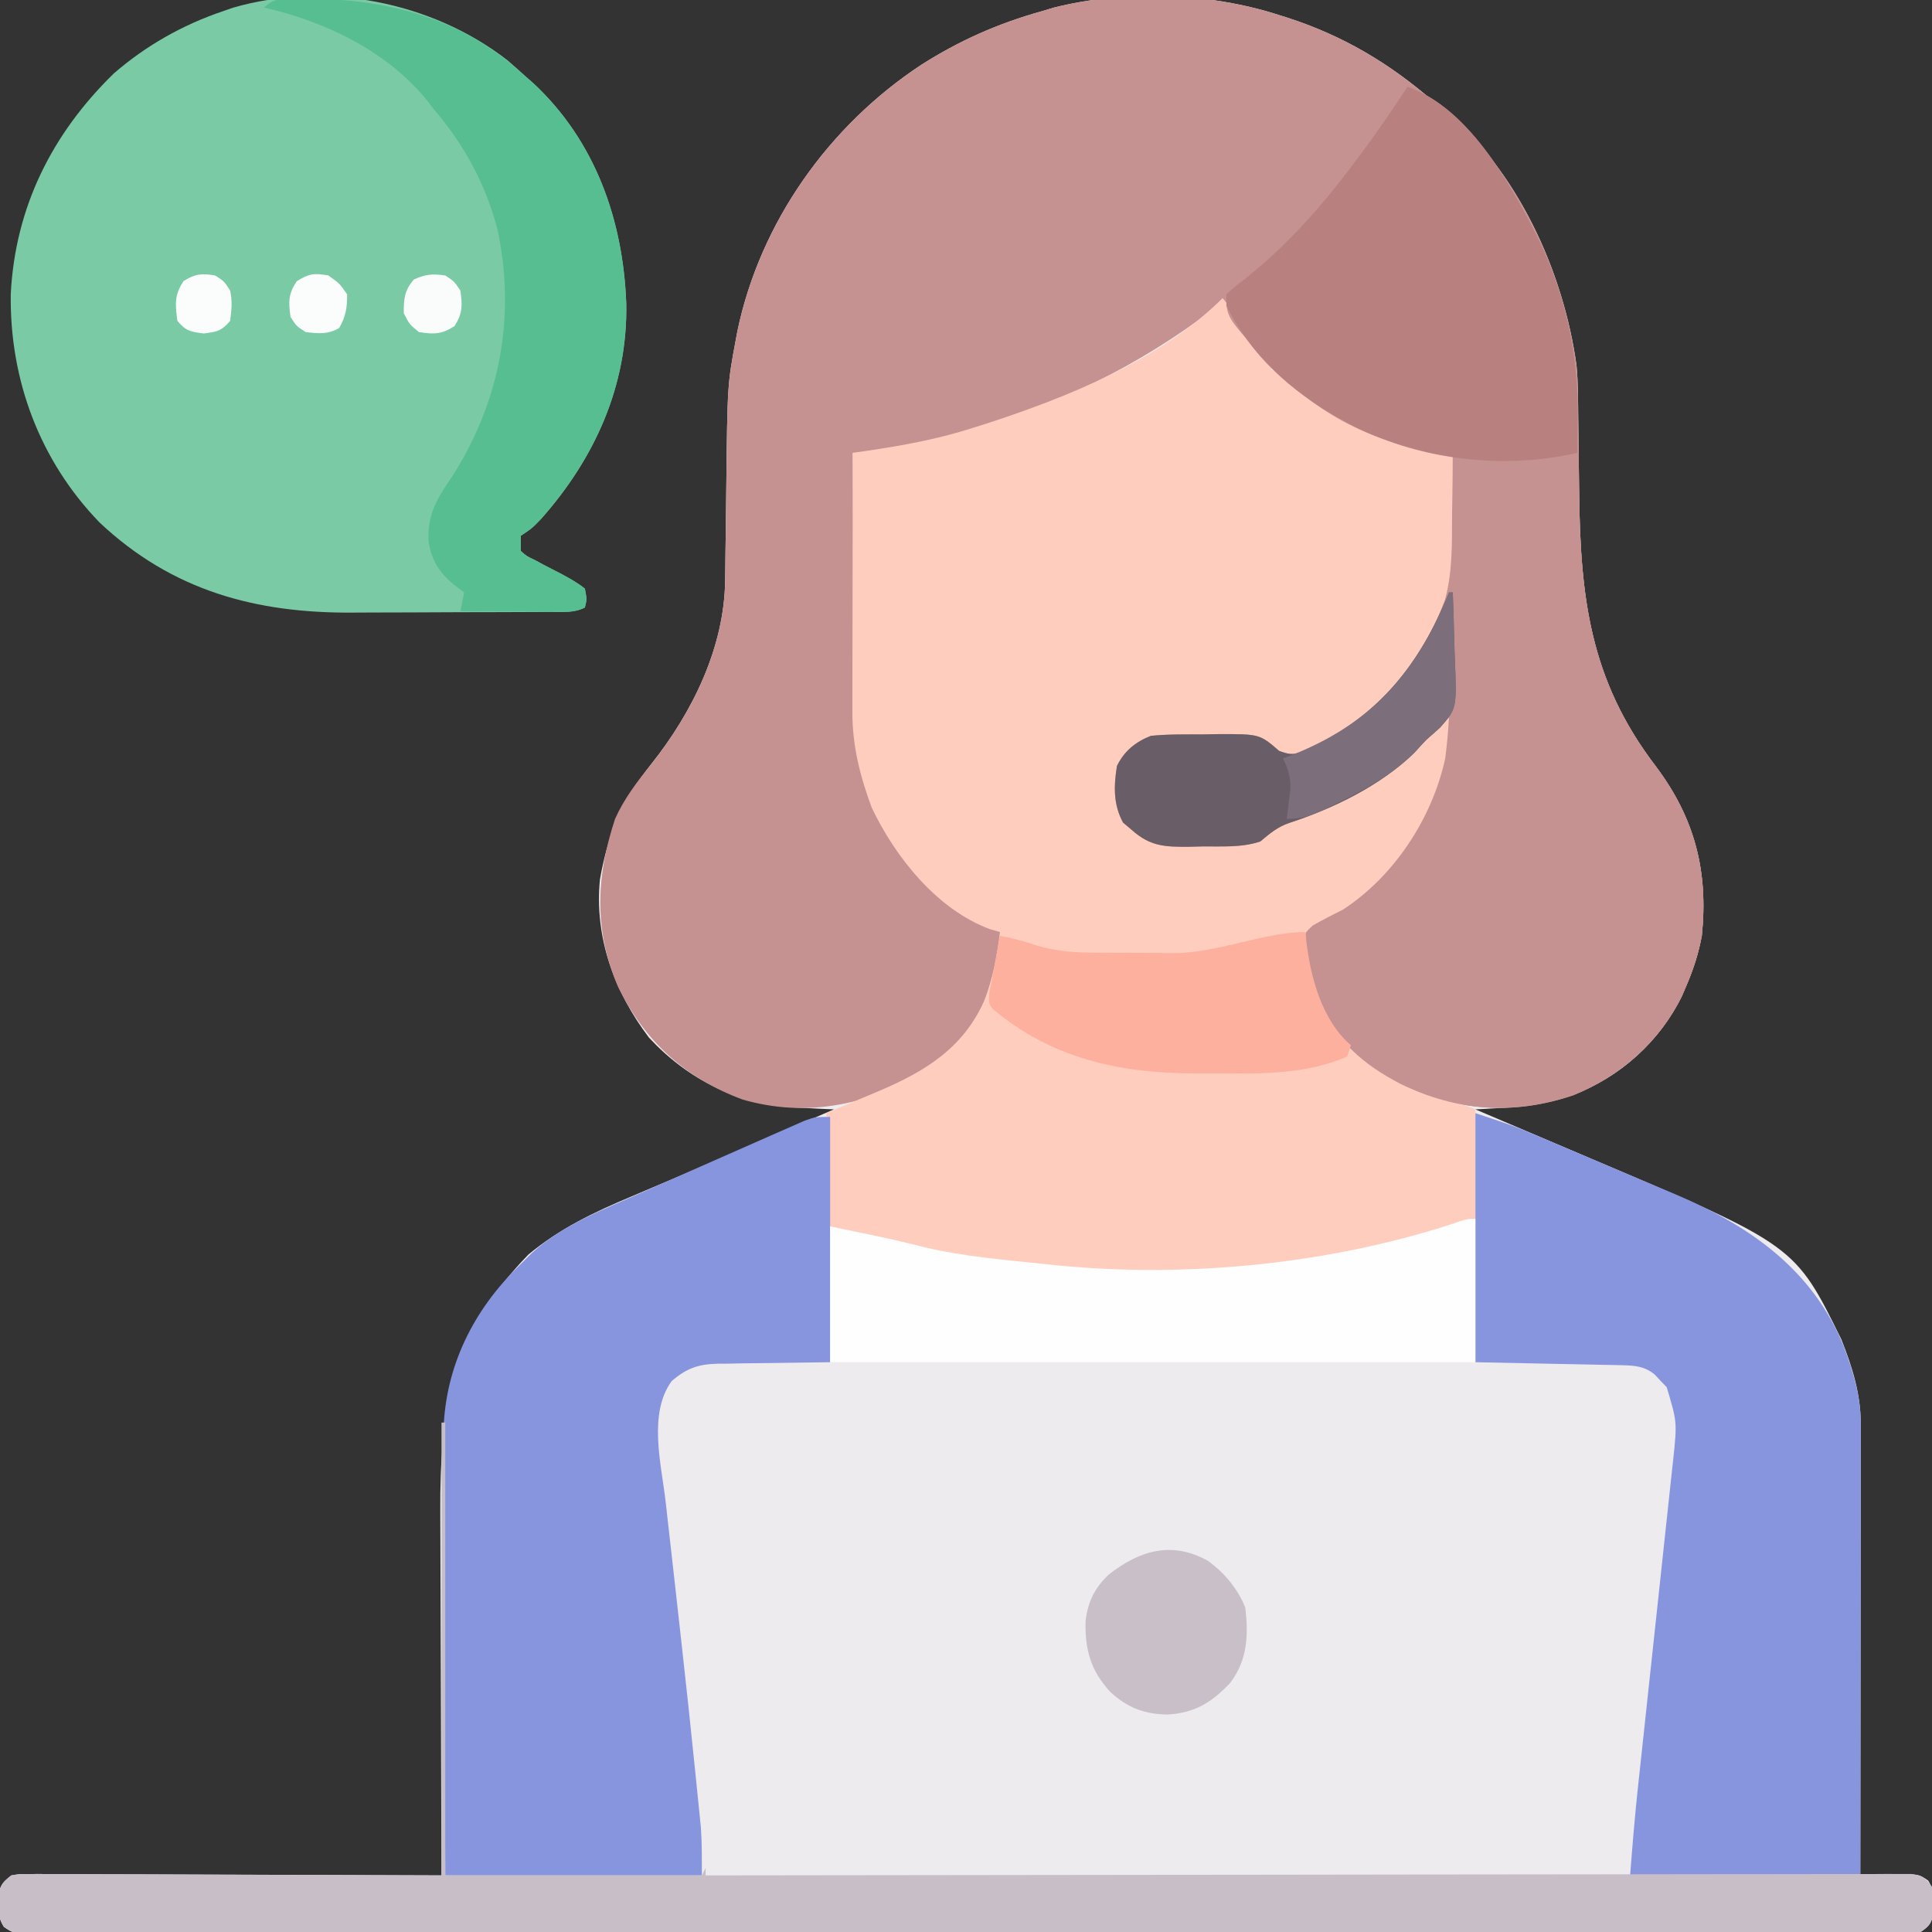
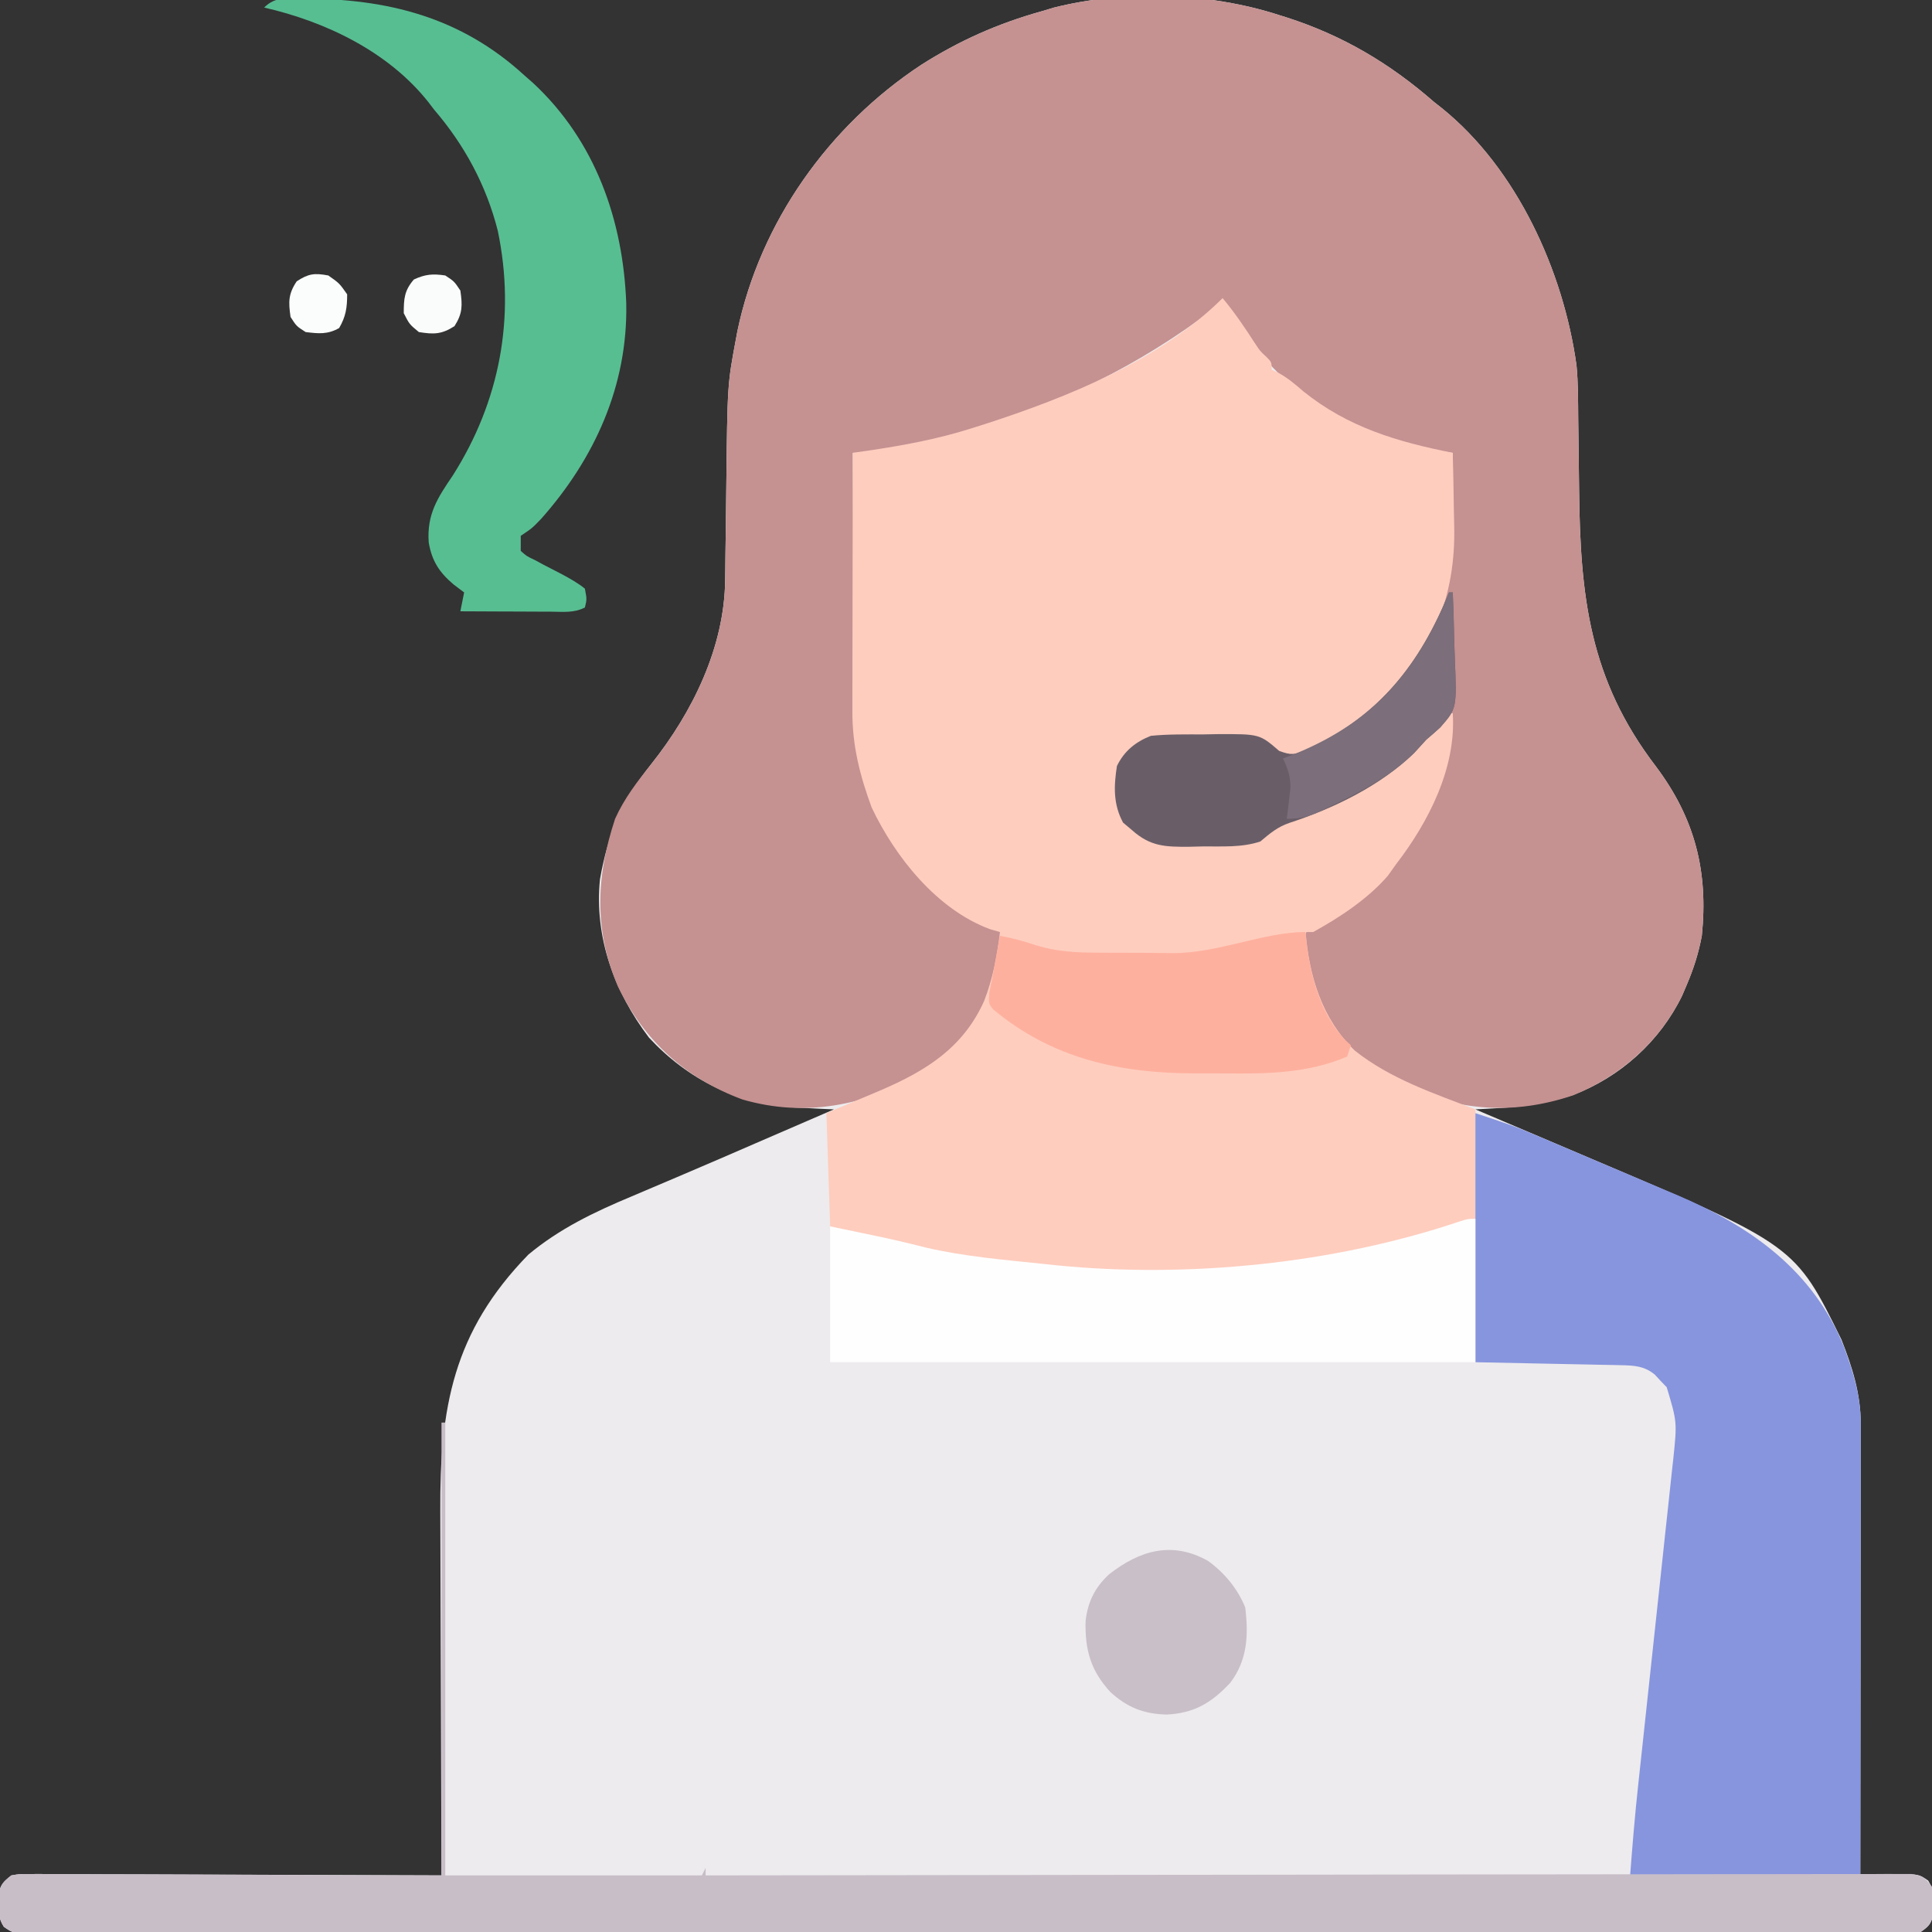
<svg xmlns="http://www.w3.org/2000/svg" version="1.1" width="512" height="512">
  <rect width="100%" height="100%" fill="#333333" stroke="none" />
  <path d="M0 0 C0.682 0.214 1.363 0.429 2.065 0.649 C16.857 5.414 29.263 12.763 41 23 C41.683 23.539 42.366 24.078 43.07 24.633 C63.035 40.717 75.342 67.931 78.789 92.817 C79.252 97.603 79.201 102.418 79.246 107.223 C79.279 109.643 79.312 112.063 79.346 114.482 C79.393 118.265 79.437 122.047 79.477 125.83 C79.785 154.07 82.207 176.066 99.824 199.102 C110.176 212.891 113.748 226.929 112 244 C111.141 248.594 109.836 252.708 108 257 C107.599 257.941 107.198 258.882 106.785 259.852 C100.89 271.985 90.376 281.464 77.789 286.211 C71.458 288.217 65.646 289.236 59.043 289.605 C58.361 289.646 57.678 289.686 56.975 289.727 C55.317 289.824 53.659 289.913 52 290 C52.666 290.283 53.332 290.566 54.018 290.857 C60.373 293.558 66.725 296.263 73.075 298.973 C76.338 300.366 79.602 301.756 82.867 303.143 C136.725 326.014 136.725 326.014 149 351 C151.893 358.313 154.128 365.441 154.12 373.347 C154.122 374.935 154.122 374.935 154.124 376.555 C154.121 377.706 154.117 378.856 154.114 380.042 C154.114 381.262 154.114 382.482 154.114 383.739 C154.113 387.075 154.108 390.412 154.101 393.748 C154.095 397.238 154.095 400.728 154.093 404.218 C154.09 410.823 154.082 417.428 154.072 424.033 C154.061 431.554 154.055 439.075 154.05 446.596 C154.04 462.064 154.022 477.532 154 493 C155.68 492.948 155.68 492.948 157.395 492.895 C158.867 492.866 160.34 492.839 161.812 492.812 C162.919 492.775 162.919 492.775 164.049 492.736 C169.513 492.662 169.513 492.662 171.987 494.377 C173.322 496.515 173.4 497.99 173.375 500.5 C173.383 501.273 173.39 502.047 173.398 502.844 C172.874 505.68 172.38 506.34 170 508 C167.173 508.294 164.565 508.402 161.737 508.378 C160.452 508.384 160.452 508.384 159.14 508.391 C156.243 508.402 153.347 508.391 150.45 508.381 C148.362 508.384 146.275 508.389 144.187 508.395 C138.43 508.408 132.674 508.401 126.917 508.392 C120.717 508.385 114.516 508.396 108.316 508.404 C96.864 508.417 85.413 508.416 73.962 508.407 C63.384 508.4 52.806 508.398 42.228 508.401 C41.527 508.402 40.826 508.402 40.104 508.402 C37.26 508.403 34.415 508.404 31.57 508.405 C4.868 508.414 -21.834 508.406 -48.536 508.39 C-72.275 508.375 -96.013 508.377 -119.752 508.391 C-146.404 508.407 -173.057 508.414 -199.709 508.404 C-202.549 508.403 -205.388 508.402 -208.228 508.401 C-208.927 508.401 -209.627 508.401 -210.347 508.401 C-220.92 508.397 -231.493 508.401 -242.065 508.409 C-254.084 508.417 -266.102 508.415 -278.12 508.399 C-284.257 508.391 -290.394 508.388 -296.531 508.398 C-302.141 508.407 -307.752 508.402 -313.362 508.386 C-315.399 508.383 -317.436 508.384 -319.473 508.392 C-322.228 508.401 -324.982 508.392 -327.737 508.378 C-328.54 508.385 -329.343 508.392 -330.17 508.399 C-335.507 508.344 -335.507 508.344 -337.992 506.611 C-339.325 504.48 -339.4 503.003 -339.375 500.5 C-339.383 499.727 -339.39 498.953 -339.398 498.156 C-338.896 495.44 -338.157 494.693 -336 493 C-333.85 492.631 -333.85 492.631 -331.311 492.639 C-329.866 492.633 -329.866 492.633 -328.392 492.627 C-327.337 492.638 -326.282 492.648 -325.195 492.659 C-324.082 492.659 -322.97 492.659 -321.824 492.658 C-318.139 492.66 -314.454 492.684 -310.77 492.707 C-308.218 492.713 -305.666 492.717 -303.115 492.72 C-297.08 492.73 -291.045 492.754 -285.01 492.784 C-278.14 492.817 -271.269 492.834 -264.399 492.849 C-250.266 492.88 -236.133 492.933 -222 493 C-222.003 492.394 -222.006 491.789 -222.008 491.165 C-222.075 476.372 -222.124 461.58 -222.155 446.787 C-222.171 439.633 -222.192 432.48 -222.226 425.326 C-222.256 419.084 -222.276 412.843 -222.282 406.601 C-222.286 403.302 -222.297 400.003 -222.317 396.704 C-222.481 369.05 -218.937 348.971 -198.98 328.484 C-190.714 321.594 -181.494 317.186 -171.625 313.062 C-170.348 312.52 -169.071 311.977 -167.794 311.433 C-165.038 310.258 -162.279 309.088 -159.52 307.921 C-152.042 304.751 -144.596 301.509 -137.144 298.279 C-133.11 296.531 -129.075 294.787 -125.039 293.043 C-123.666 292.449 -122.293 291.856 -120.92 291.262 C-119.957 290.846 -118.993 290.429 -118 290 C-119.147 289.947 -120.293 289.895 -121.475 289.841 C-123.005 289.763 -124.536 289.684 -126.066 289.605 C-126.819 289.572 -127.572 289.538 -128.347 289.504 C-143.48 288.697 -156.704 282.08 -167 271 C-176.216 258.851 -181.537 244.347 -180 229 C-177.888 217.013 -174.054 208.045 -166.415 198.495 C-155.503 184.792 -147.015 167.571 -146.826 149.713 C-146.806 148.165 -146.806 148.165 -146.786 146.585 C-146.775 145.477 -146.765 144.368 -146.754 143.227 C-146.721 140.85 -146.688 138.474 -146.654 136.098 C-146.607 132.375 -146.563 128.651 -146.523 124.928 C-146.222 97.91 -146.222 97.91 -144 86 C-143.79 84.872 -143.79 84.872 -143.575 83.722 C-137.531 54.871 -119.332 29.307 -94.874 13.193 C-84.794 6.773 -74.528 2.221 -63 -1 C-61.937 -1.32 -60.873 -1.639 -59.777 -1.969 C-40.906 -6.736 -18.513 -6 0 0 Z " fill="#EDEBED" transform="translate(339,4)" />
  <path d="M0 0 C0.682 0.214 1.363 0.429 2.065 0.649 C16.857 5.414 29.263 12.763 41 23 C41.683 23.539 42.366 24.078 43.07 24.633 C63.035 40.717 75.342 67.931 78.789 92.817 C79.252 97.603 79.201 102.418 79.246 107.223 C79.279 109.643 79.312 112.063 79.346 114.482 C79.393 118.265 79.437 122.047 79.477 125.83 C79.785 154.07 82.207 176.066 99.824 199.102 C110.176 212.891 113.748 226.929 112 244 C111.141 248.594 109.836 252.708 108 257 C107.599 257.941 107.198 258.882 106.785 259.852 C100.848 272.069 90.43 281.128 77.965 286.246 C62.133 291.598 47.042 290.511 32.102 283.219 C27.239 280.667 22.914 277.878 19 274 C18.444 273.47 17.889 272.94 17.316 272.395 C10.708 265.457 6.252 255.097 6.336 245.492 C7 243 7 243 8.914 241.258 C11.565 239.739 14.273 238.377 17 237 C30.506 228.136 40.548 212.851 44 197 C44.483 193.338 44.8 189.688 45 186 C44.189 186.857 43.378 187.714 42.543 188.598 C31.186 200.411 18.401 208.955 2.719 214.07 C-0.47 215.161 -2.434 216.85 -5 219 C-9.969 220.656 -15.109 220.268 -20.312 220.312 C-21.441 220.342 -22.57 220.371 -23.732 220.4 C-30.162 220.45 -34.131 220.352 -39 216 C-39.784 215.34 -40.568 214.68 -41.375 214 C-43.991 209.171 -43.848 204.359 -43 199 C-41.082 195.035 -38.07 192.598 -34 191 C-29.387 190.542 -24.759 190.63 -20.125 190.625 C-18.858 190.601 -17.591 190.576 -16.285 190.551 C-5.206 190.516 -5.206 190.516 0 195 C3.319 196.219 3.971 196.011 7.504 194.699 C25.44 186.124 37.01 173.44 43.979 154.793 C45.935 147.53 45.787 140.165 45.812 132.688 C45.836 131.061 45.861 129.434 45.889 127.807 C45.951 123.871 45.984 119.936 46 116 C45.346 115.947 44.693 115.895 44.019 115.841 C25.682 114.215 9.46 105.47 -3 92 C-3.553 91.406 -4.106 90.811 -4.676 90.199 C-8.699 85.762 -12.007 81.186 -15 76 C-15.715 76.557 -16.431 77.114 -17.168 77.688 C-37.077 92.935 -58.846 103.364 -82.75 110.75 C-83.696 111.044 -84.643 111.338 -85.617 111.641 C-94.815 114.407 -103.405 116.051 -113 116 C-112.962 125.65 -112.902 135.3 -112.816 144.95 C-112.777 149.433 -112.745 153.915 -112.729 158.398 C-112.714 162.736 -112.679 167.073 -112.632 171.411 C-112.617 173.054 -112.609 174.696 -112.608 176.339 C-112.586 197.423 -107.142 215.418 -92.133 230.93 C-88.229 234.574 -84.235 236.97 -79.5 239.438 C-76.406 241.203 -76.406 241.203 -74 243 C-72.988 246.731 -72.991 247.509 -74 251 C-74.24 251.944 -74.48 252.887 -74.727 253.859 C-78.06 265.281 -84.361 275.26 -95.02 281.108 C-110.157 288.791 -125.389 292.247 -142.25 287.375 C-157.366 281.746 -168.216 271.91 -175.25 257.426 C-181.639 242.464 -181.03 228.247 -176 213 C-173.565 207.567 -170.118 203.124 -166.415 198.495 C-155.503 184.792 -147.015 167.571 -146.826 149.713 C-146.813 148.681 -146.799 147.649 -146.786 146.585 C-146.775 145.477 -146.765 144.368 -146.754 143.227 C-146.721 140.85 -146.688 138.474 -146.654 136.098 C-146.607 132.375 -146.563 128.651 -146.523 124.928 C-146.222 97.91 -146.222 97.91 -144 86 C-143.86 85.248 -143.719 84.496 -143.575 83.722 C-137.531 54.871 -119.332 29.307 -94.874 13.193 C-84.794 6.773 -74.528 2.221 -63 -1 C-61.937 -1.32 -60.873 -1.639 -59.777 -1.969 C-40.906 -6.736 -18.513 -6 0 0 Z " fill="#C59191" transform="translate(339,4)" />
  <path d="M0 0 C3.172 3.782 5.869 7.77 8.535 11.914 C9.922 14.024 9.922 14.024 11.684 15.648 C13 17 13 17 13 19 C13.57 19.254 14.14 19.508 14.727 19.77 C17.27 21.146 19.192 22.792 21.375 24.688 C33.225 34.247 46.346 38.098 61 41 C61.125 45.746 61.215 50.492 61.275 55.24 C61.3 56.848 61.333 58.457 61.377 60.066 C61.885 79.221 55.56 93.641 42.379 107.715 C35.832 114.004 27.733 119.321 19 122 C16.008 121.808 14.934 120.944 12.625 118.969 C7.55 115.449 0.901 116.427 -5 116.5 C-6.258 116.485 -7.516 116.469 -8.812 116.453 C-17.755 116.404 -17.755 116.404 -25 121 C-28.117 125.676 -27.715 130.529 -27 136 C-25.098 139.977 -22.058 142.381 -18 144 C-13.886 144.426 -9.759 144.324 -5.625 144.312 C-4.501 144.329 -3.377 144.345 -2.219 144.361 C4.417 144.365 9.654 144.282 14.645 139.387 C15.092 138.929 15.539 138.471 16 138 C18.023 137.349 20.046 136.7 22.074 136.066 C36.428 130.835 47.463 122.885 58.031 111.941 C60 110 60 110 61 110 C61.965 124.473 54.583 138.844 46 150 C45.278 151.011 44.556 152.021 43.812 153.062 C38.645 159.112 30.914 164.219 24 168 C23.34 168 22.68 168 22 168 C22.958 179.774 26.377 191.044 35.062 199.438 C44.446 206.894 55.956 210.752 67 215 C67 224.57 67 234.14 67 244 C59.975 246.555 53.407 248.875 46.188 250.5 C45.273 250.707 44.359 250.914 43.417 251.128 C0.415 260.405 -62.839 266.58 -104 246 C-104.33 236.1 -104.66 226.2 -105 216 C-94.062 211.375 -94.062 211.375 -90.672 209.958 C-78.543 204.754 -68.733 198.634 -63.188 186.25 C-60.876 180.289 -59.752 174.331 -59 168 C-60.305 167.629 -60.305 167.629 -61.637 167.25 C-75.709 162.02 -86.732 148.186 -93 135 C-96.138 126.51 -98.161 118.512 -98.114 109.456 C-98.114 108.714 -98.114 107.972 -98.114 107.207 C-98.113 104.767 -98.106 102.327 -98.098 99.887 C-98.096 98.19 -98.094 96.493 -98.093 94.796 C-98.09 90.34 -98.08 85.883 -98.069 81.426 C-98.058 76.874 -98.054 72.323 -98.049 67.771 C-98.038 58.848 -98.021 49.924 -98 41 C-96.778 40.825 -95.556 40.651 -94.296 40.471 C-84.676 39.054 -75.404 37.363 -66.125 34.375 C-64.488 33.858 -64.488 33.858 -62.817 33.33 C-41.307 26.358 -16.328 16.328 0 0 Z " fill="#FECDBE" transform="translate(324,79)" />
-   <path d="M0 0 C1.54 1.332 3.062 2.686 4.562 4.062 C5.318 4.726 6.073 5.39 6.852 6.074 C23.348 21.408 30.709 42.451 31.527 64.492 C31.958 86.236 23.147 105.579 8.98 121.551 C6.562 124.062 6.562 124.062 3.562 126.062 C3.562 127.382 3.562 128.702 3.562 130.062 C5.134 131.459 5.134 131.459 7.281 132.465 C8.048 132.881 8.815 133.296 9.605 133.725 C11.242 134.574 12.88 135.42 14.52 136.264 C16.666 137.43 18.661 138.528 20.562 140.062 C21.094 142.879 21.094 142.879 20.562 145.062 C17.623 146.532 15.002 146.206 11.72 146.224 C11.016 146.229 10.311 146.234 9.586 146.239 C7.243 146.253 4.901 146.26 2.559 146.266 C0.921 146.271 -0.717 146.277 -2.355 146.283 C-5.803 146.293 -9.25 146.299 -12.698 146.303 C-17.068 146.308 -21.438 146.332 -25.809 146.361 C-29.202 146.38 -32.595 146.385 -35.989 146.386 C-37.596 146.389 -39.204 146.397 -40.812 146.41 C-66.604 146.608 -88.799 140.642 -108.066 122.516 C-123.921 106.113 -131.901 84.712 -131.586 62 C-130.424 38.999 -120.657 19.51 -104.301 3.551 C-95.828 -3.813 -86.068 -9.342 -75.438 -12.938 C-74.527 -13.256 -73.617 -13.574 -72.68 -13.902 C-48.156 -20.998 -20.082 -15.551 0 0 Z " fill="#7ACAA6" transform="translate(134.438,15.938)" />
-   <path d="M0 0 C16.808 5.821 28.303 27.394 35.684 42.43 C42.393 57.188 45.096 72.104 45.246 88.223 C45.279 90.643 45.312 93.063 45.346 95.482 C45.393 99.265 45.437 103.047 45.477 106.83 C45.785 135.07 48.207 157.066 65.824 180.102 C76.176 193.891 79.748 207.929 78 225 C77.141 229.594 75.836 233.708 74 238 C73.599 238.941 73.198 239.882 72.785 240.852 C66.848 253.069 56.43 262.128 43.965 267.246 C28.133 272.598 13.042 271.511 -1.898 264.219 C-6.761 261.667 -11.086 258.878 -15 255 C-15.556 254.47 -16.111 253.94 -16.684 253.395 C-23.292 246.457 -27.748 236.097 -27.664 226.492 C-27 224 -27 224 -25.086 222.258 C-22.435 220.739 -19.727 219.377 -17 218 C-3.494 209.136 6.548 193.851 10 178 C10.483 174.338 10.8 170.688 11 167 C10.189 167.857 9.378 168.714 8.543 169.598 C-2.814 181.411 -15.599 189.955 -31.281 195.07 C-34.47 196.161 -36.434 197.85 -39 200 C-43.969 201.656 -49.109 201.268 -54.312 201.312 C-55.441 201.342 -56.57 201.371 -57.732 201.4 C-64.162 201.45 -68.131 201.352 -73 197 C-73.784 196.34 -74.567 195.68 -75.375 195 C-77.991 190.171 -77.848 185.359 -77 180 C-75.082 176.035 -72.07 173.598 -68 172 C-63.387 171.542 -58.759 171.63 -54.125 171.625 C-52.858 171.601 -51.591 171.576 -50.285 171.551 C-39.206 171.516 -39.206 171.516 -34 176 C-30.681 177.219 -30.029 177.011 -26.496 175.699 C-8.56 167.124 3.01 154.44 9.979 135.793 C11.935 128.53 11.787 121.165 11.812 113.688 C11.836 112.061 11.861 110.434 11.889 108.807 C11.951 104.871 11.984 100.936 12 97 C11.346 96.947 10.693 96.895 10.019 96.841 C-8.318 95.215 -24.54 86.47 -37 73 C-37.565 72.394 -38.129 71.788 -38.711 71.164 C-48 60.934 -48 60.934 -48 55 C-46.016 53.16 -46.016 53.16 -43.25 51.062 C-31.881 42.025 -22.66 31.62 -14 20 C-13.256 19.005 -12.512 18.01 -11.746 16.984 C-7.661 11.434 -3.763 5.774 0 0 Z " fill="#C59191" transform="translate(373,23)" />
-   <path d="M0 0 C0 21.45 0 42.9 0 65 C-17.625 65.25 -17.625 65.25 -23.155 65.298 C-24.616 65.327 -26.078 65.358 -27.539 65.391 C-28.659 65.392 -28.659 65.392 -29.802 65.394 C-34.941 65.534 -37.967 66.55 -42 70 C-48.264 78.625 -44.77 91.898 -43.609 101.863 C-43.388 103.847 -43.166 105.832 -42.944 107.816 C-42.711 109.896 -42.474 111.975 -42.236 114.054 C-41.744 118.353 -41.263 122.652 -40.785 126.951 C-40.666 128.023 -40.666 128.023 -40.544 129.116 C-40.384 130.556 -40.224 131.995 -40.064 133.434 C-39.825 135.581 -39.585 137.727 -39.345 139.874 C-38.115 150.889 -36.927 161.908 -35.815 172.935 C-35.649 174.584 -35.48 176.232 -35.31 177.88 C-35.078 180.127 -34.853 182.374 -34.629 184.621 C-34.506 185.842 -34.383 187.064 -34.256 188.322 C-33.962 192.539 -34 196.773 -34 201 C-56.44 201 -78.88 201 -102 201 C-102.161 170.034 -102.161 170.034 -102.201 154.676 C-102.223 146.388 -102.251 138.101 -102.302 129.814 C-102.342 123.25 -102.367 116.686 -102.376 110.121 C-102.382 106.65 -102.394 103.18 -102.423 99.709 C-102.456 95.82 -102.456 91.931 -102.454 88.042 C-102.468 86.911 -102.483 85.779 -102.498 84.614 C-102.411 67.594 -95.44 52.625 -83.66 40.625 C-82.782 39.759 -81.904 38.892 -81 38 C-80.38 37.381 -79.76 36.763 -79.121 36.125 C-70.937 28.552 -59.746 24.383 -49.688 19.938 C-48.437 19.382 -47.186 18.826 -45.936 18.271 C-42.643 16.81 -39.347 15.356 -36.051 13.905 C-33.964 12.984 -31.879 12.06 -29.795 11.135 C-26.343 9.603 -22.887 8.08 -19.429 6.563 C-18.108 5.982 -16.787 5.399 -15.468 4.813 C-13.626 3.997 -11.78 3.192 -9.934 2.387 C-8.882 1.925 -7.831 1.463 -6.748 0.987 C-4 0 -4 0 0 0 Z " fill="#8795DE" transform="translate(220,296)" />
  <path d="M0 0 C10.131 3.377 10.131 3.377 14.788 5.341 C15.83 5.778 16.872 6.216 17.945 6.667 C19.591 7.366 19.591 7.366 21.27 8.078 C22.427 8.568 23.584 9.057 24.777 9.562 C27.216 10.596 29.654 11.631 32.091 12.668 C34.564 13.721 37.04 14.768 39.518 15.81 C43.126 17.329 46.73 18.858 50.332 20.391 C51.423 20.848 52.514 21.306 53.638 21.777 C73.143 30.132 89.436 41.683 97.629 61.828 C100.146 68.683 102.128 75.012 102.12 82.347 C102.122 83.935 102.122 83.935 102.124 85.555 C102.119 87.281 102.119 87.281 102.114 89.042 C102.114 90.262 102.114 91.482 102.114 92.739 C102.113 96.075 102.108 99.412 102.101 102.748 C102.095 106.238 102.095 109.728 102.093 113.218 C102.09 119.823 102.082 126.428 102.072 133.033 C102.06 141.292 102.054 149.551 102.049 157.811 C102.039 172.54 102.019 187.27 102 202 C81.87 202 61.74 202 41 202 C41.617 193.983 42.265 186.014 43.139 178.028 C43.303 176.511 43.303 176.511 43.47 174.963 C43.703 172.794 43.938 170.624 44.173 168.455 C44.674 163.83 45.168 159.204 45.662 154.578 C46.579 145.993 47.498 137.409 48.431 128.826 C49.082 122.827 49.724 116.827 50.36 110.827 C50.603 108.551 50.849 106.275 51.099 104 C51.448 100.819 51.785 97.637 52.12 94.454 C52.225 93.525 52.329 92.596 52.437 91.639 C53.455 81.844 53.455 81.844 50.695 72.625 C50.177 72.089 49.659 71.552 49.125 71 C48.612 70.443 48.099 69.886 47.57 69.312 C44.828 67.021 42.138 66.865 38.712 66.795 C37.84 66.774 36.967 66.754 36.068 66.734 C35.155 66.717 34.242 66.701 33.301 66.684 C32.458 66.665 31.616 66.646 30.748 66.627 C27.603 66.559 24.458 66.499 21.312 66.438 C14.279 66.293 7.246 66.149 0 66 C0 44.22 0 22.44 0 0 Z " fill="#8795DE" transform="translate(391,295)" />
  <path d="M0 0 C0.33 0 0.66 0 1 0 C1 39.6 1 79.2 1 120 C23.44 120 45.88 120 69 120 C69.33 119.34 69.66 118.68 70 118 C70 118.66 70 119.32 70 120 C70.68 119.999 71.36 119.998 72.061 119.997 C112.344 119.929 152.627 119.878 192.909 119.847 C197.742 119.843 202.575 119.839 207.408 119.835 C208.371 119.834 209.333 119.834 210.324 119.833 C225.919 119.82 241.515 119.796 257.11 119.769 C273.103 119.741 289.096 119.724 305.089 119.718 C314.964 119.714 324.838 119.701 334.713 119.676 C341.477 119.66 348.242 119.656 355.006 119.659 C358.913 119.661 362.82 119.658 366.728 119.642 C370.957 119.625 375.186 119.631 379.415 119.639 C381.281 119.626 381.281 119.626 383.185 119.613 C384.313 119.619 385.44 119.625 386.602 119.631 C387.579 119.63 388.556 119.629 389.563 119.627 C392.415 120.063 393.307 120.703 395 123 C395.398 125.156 395.398 125.156 395.375 127.5 C395.383 128.273 395.39 129.047 395.398 129.844 C394.874 132.68 394.38 133.34 392 135 C389.173 135.294 386.565 135.402 383.737 135.378 C382.88 135.382 382.023 135.386 381.14 135.391 C378.243 135.402 375.347 135.391 372.45 135.381 C370.362 135.384 368.275 135.389 366.187 135.395 C360.43 135.408 354.674 135.401 348.917 135.392 C342.717 135.385 336.516 135.396 330.316 135.404 C318.864 135.417 307.413 135.416 295.962 135.407 C285.384 135.4 274.806 135.398 264.228 135.401 C263.527 135.402 262.826 135.402 262.104 135.402 C259.26 135.403 256.415 135.404 253.57 135.405 C226.868 135.414 200.166 135.406 173.464 135.39 C149.725 135.375 125.987 135.377 102.248 135.391 C75.596 135.407 48.943 135.414 22.291 135.404 C19.451 135.403 16.612 135.402 13.772 135.401 C13.073 135.401 12.373 135.401 11.653 135.401 C1.08 135.397 -9.493 135.401 -20.065 135.409 C-32.084 135.417 -44.102 135.415 -56.12 135.399 C-62.257 135.391 -68.394 135.388 -74.531 135.398 C-80.141 135.407 -85.752 135.402 -91.362 135.386 C-93.399 135.383 -95.436 135.384 -97.473 135.392 C-100.228 135.401 -102.982 135.392 -105.737 135.378 C-106.54 135.385 -107.343 135.392 -108.17 135.399 C-113.507 135.344 -113.507 135.344 -115.992 133.611 C-117.325 131.48 -117.4 130.003 -117.375 127.5 C-117.383 126.727 -117.39 125.953 -117.398 125.156 C-116.896 122.44 -116.157 121.693 -114 120 C-111.85 119.631 -111.85 119.631 -109.311 119.639 C-107.869 119.633 -107.869 119.633 -106.398 119.627 C-105.341 119.638 -104.284 119.648 -103.195 119.659 C-102.064 119.659 -100.934 119.659 -99.769 119.658 C-96.103 119.661 -92.436 119.683 -88.77 119.707 C-86.509 119.711 -84.248 119.715 -81.988 119.716 C-73.596 119.732 -65.204 119.774 -56.812 119.812 C-28.69 119.905 -28.69 119.905 0 120 C0 80.4 0 40.8 0 0 Z " fill="#C8BEC8" transform="translate(117,377)" />
-   <path d="M0 0 C16.808 5.821 28.303 27.394 35.684 42.43 C42.159 56.672 45.201 71.315 45.062 86.938 C45.058 87.908 45.053 88.878 45.049 89.877 C45.037 92.251 45.021 94.626 45 97 C25.01 101.653 2.073 98.778 -16 89 C-16.838 88.548 -17.676 88.095 -18.539 87.629 C-31.081 80.465 -41.573 71.121 -48 58 C-48 57.01 -48 56.02 -48 55 C-46.016 53.16 -46.016 53.16 -43.25 51.062 C-31.881 42.025 -22.66 31.62 -14 20 C-13.256 19.005 -12.512 18.01 -11.746 16.984 C-7.661 11.434 -3.763 5.774 0 0 Z " fill="#B98080" transform="translate(373,23)" />
  <path d="M0 0 C22.435 0.039 41.829 4.857 58.748 20.381 C59.503 21.045 60.259 21.709 61.037 22.393 C77.533 37.727 84.894 58.77 85.713 80.811 C86.143 102.554 77.333 121.898 63.166 137.869 C60.748 140.381 60.748 140.381 57.748 142.381 C57.748 143.701 57.748 145.021 57.748 146.381 C59.319 147.777 59.319 147.777 61.467 148.783 C62.234 149.199 63.001 149.615 63.791 150.043 C65.427 150.892 67.065 151.739 68.705 152.582 C70.851 153.749 72.846 154.847 74.748 156.381 C75.279 159.197 75.279 159.197 74.748 161.381 C71.774 162.868 69.085 162.492 65.771 162.479 C64.743 162.476 64.743 162.476 63.695 162.474 C61.504 162.469 59.313 162.456 57.123 162.443 C55.638 162.438 54.154 162.434 52.67 162.43 C49.029 162.419 45.388 162.401 41.748 162.381 C42.078 160.731 42.408 159.081 42.748 157.381 C41.82 156.68 40.892 155.978 39.935 155.256 C36.176 152.065 34.212 149.087 33.361 144.127 C32.838 136.705 35.684 132.352 39.748 126.381 C52.178 106.808 56.447 84.473 51.671 61.552 C48.622 49.492 42.836 38.789 34.748 29.381 C34.252 28.73 33.755 28.079 33.244 27.408 C22.653 14.056 6.028 6.1 -10.252 2.381 C-7.204 -0.667 -4.171 0.059 0 0 Z " fill="#57BE92" transform="translate(80.252,-0.381)" />
  <path d="M0 0 C0 12.54 0 25.08 0 38 C-56.43 38 -112.86 38 -171 38 C-171 26.12 -171 14.24 -171 2 C-168.133 2.598 -165.266 3.196 -162.312 3.812 C-161.359 4.011 -160.406 4.209 -159.424 4.413 C-154.877 5.366 -150.374 6.402 -145.875 7.562 C-135.447 10.022 -124.639 10.882 -114 12 C-113.088 12.098 -112.175 12.196 -111.235 12.297 C-76.289 15.793 -37.518 11.94 -4.195 0.699 C-2 0 -2 0 0 0 Z " fill="#FEFEFE" transform="translate(391,323)" />
  <path d="M0 0 C0.063 0.776 0.126 1.552 0.191 2.352 C1.281 11.959 4.338 23.392 12 30 C11.505 31.485 11.505 31.485 11 33 C0.665 37.452 -10.337 37.601 -21.397 37.467 C-23.997 37.438 -26.595 37.446 -29.195 37.459 C-49.115 37.434 -67.087 33.619 -82.824 20.477 C-84 19 -84 19 -83.812 16 C-83.554 14.664 -83.281 13.331 -83 12 C-82.643 10.021 -82.289 8.042 -81.938 6.062 C-81.626 4.375 -81.314 2.687 -81 1 C-77.676 1.608 -74.579 2.443 -71.383 3.533 C-65.83 5.22 -60.642 5.468 -54.867 5.469 C-53.314 5.48 -53.314 5.48 -51.729 5.492 C-49.549 5.503 -47.369 5.505 -45.189 5.501 C-41.904 5.5 -38.621 5.542 -35.336 5.586 C-23.164 5.652 -11.198 0 0 0 Z " fill="#FEB09E" transform="translate(346,247)" />
  <path d="M0 0 C0.33 0 0.66 0 1 0 C1.174 4.268 1.301 8.534 1.385 12.805 C1.42 14.254 1.467 15.703 1.528 17.152 C2.085 30.729 2.085 30.729 -2.324 35.777 C-3.526 36.878 -4.751 37.954 -6 39 C-7.095 40.177 -8.18 41.363 -9.25 42.562 C-18.075 51.173 -30.607 57.262 -42.281 61.07 C-45.47 62.161 -47.434 63.85 -50 66 C-54.969 67.656 -60.109 67.268 -65.312 67.312 C-67.005 67.356 -67.005 67.356 -68.732 67.4 C-75.162 67.45 -79.131 67.352 -84 63 C-84.784 62.34 -85.567 61.68 -86.375 61 C-88.991 56.171 -88.848 51.359 -88 46 C-86.082 42.035 -83.07 39.598 -79 38 C-74.387 37.542 -69.759 37.63 -65.125 37.625 C-63.858 37.601 -62.591 37.576 -61.285 37.551 C-50.206 37.516 -50.206 37.516 -45 42 C-41.681 43.219 -41.029 43.011 -37.496 41.699 C-18.603 32.667 -7.78 19.156 0 0 Z " fill="#695E68" transform="translate(384,157)" />
  <path d="M0 0 C4.331 3.128 7.86 7.369 9.855 12.34 C10.756 19.67 10.435 26.341 5.855 32.34 C0.888 37.613 -3.654 40.359 -10.957 40.715 C-17.039 40.561 -21.415 38.845 -25.902 34.727 C-31.125 29.037 -32.656 23.521 -32.449 15.863 C-31.836 10.787 -30.003 7.086 -26.273 3.582 C-18.087 -2.825 -9.521 -5.34 0 0 Z " fill="#C9BFC8" transform="translate(320.145,413.66)" />
  <path d="M0 0 C0.33 0 0.66 0 1 0 C1.174 4.268 1.301 8.534 1.385 12.805 C1.42 14.254 1.467 15.703 1.528 17.152 C2.085 30.729 2.085 30.729 -2.324 35.777 C-3.526 36.878 -4.751 37.954 -6 39 C-7.095 40.177 -8.18 41.363 -9.25 42.562 C-15.769 48.923 -23.786 53.056 -31.938 56.938 C-32.576 57.244 -33.215 57.551 -33.873 57.867 C-37.233 59.414 -39.223 60 -43 60 C-42.905 59.264 -42.809 58.528 -42.711 57.77 C-42.545 56.306 -42.545 56.306 -42.375 54.812 C-42.259 53.85 -42.143 52.887 -42.023 51.895 C-41.998 48.759 -42.656 46.805 -44 44 C-43.261 43.72 -42.523 43.441 -41.762 43.152 C-22.251 35.442 -10.562 23.535 -1.938 4.625 C-1.28 3.088 -0.629 1.549 0 0 Z " fill="#7C6E7A" transform="translate(384,157)" />
  <path d="M0 0 C2.375 1.562 2.375 1.562 4 4 C4.563 7.94 4.604 10.058 2.438 13.438 C-0.967 15.62 -3.034 15.637 -7 15 C-9.5 12.938 -9.5 12.938 -11 10 C-11 6.186 -10.85 3.976 -8.312 1.062 C-5.264 -0.338 -3.321 -0.484 0 0 Z " fill="#F9FCFB" transform="translate(118,73)" />
  <path d="M0 0 C2.938 2.062 2.938 2.062 5 5 C5 8.544 4.659 10.866 2.875 13.938 C-0.185 15.671 -2.568 15.421 -6 15 C-8.438 13.438 -8.438 13.438 -10 11 C-10.568 7.025 -10.623 4.935 -8.375 1.562 C-5.243 -0.498 -3.685 -0.677 0 0 Z " fill="#FAFDFC" transform="translate(87,73)" />
-   <path d="M0 0 C2.375 1.5 2.375 1.5 4 4 C4.584 6.963 4.393 8.902 4 12 C1.803 14.704 0.441 14.945 -3 15.375 C-6.441 14.945 -7.803 14.704 -10 12 C-10.566 7.543 -10.825 5.269 -8.375 1.5 C-5.279 -0.456 -3.601 -0.6 0 0 Z " fill="#FBFDFC" transform="translate(57,73)" />
</svg>